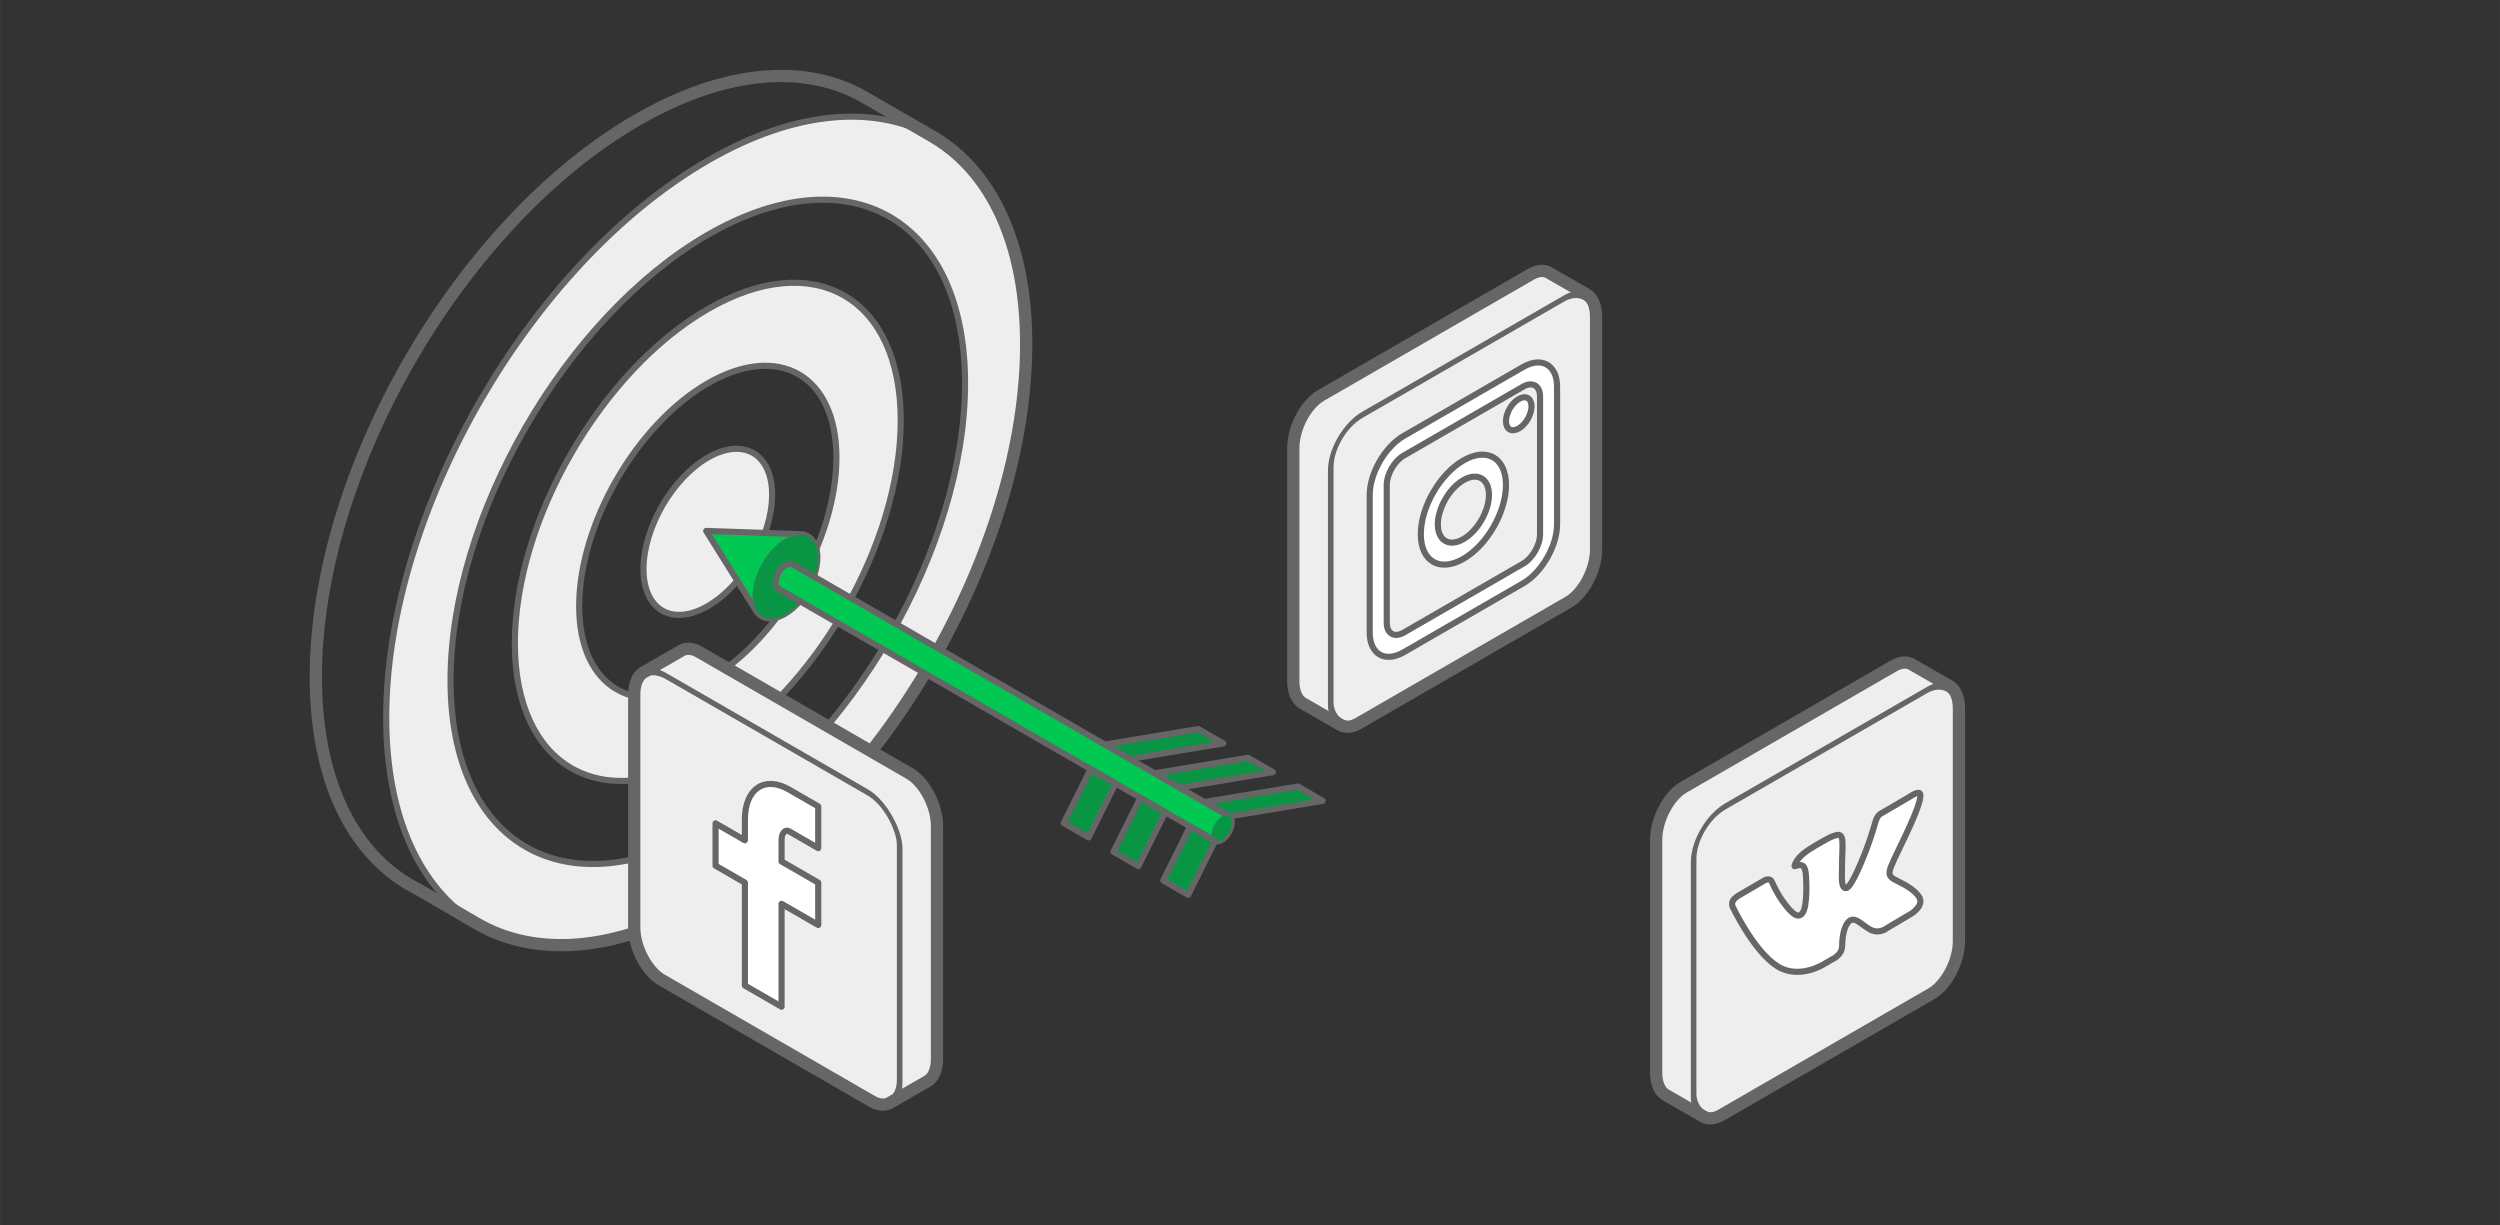
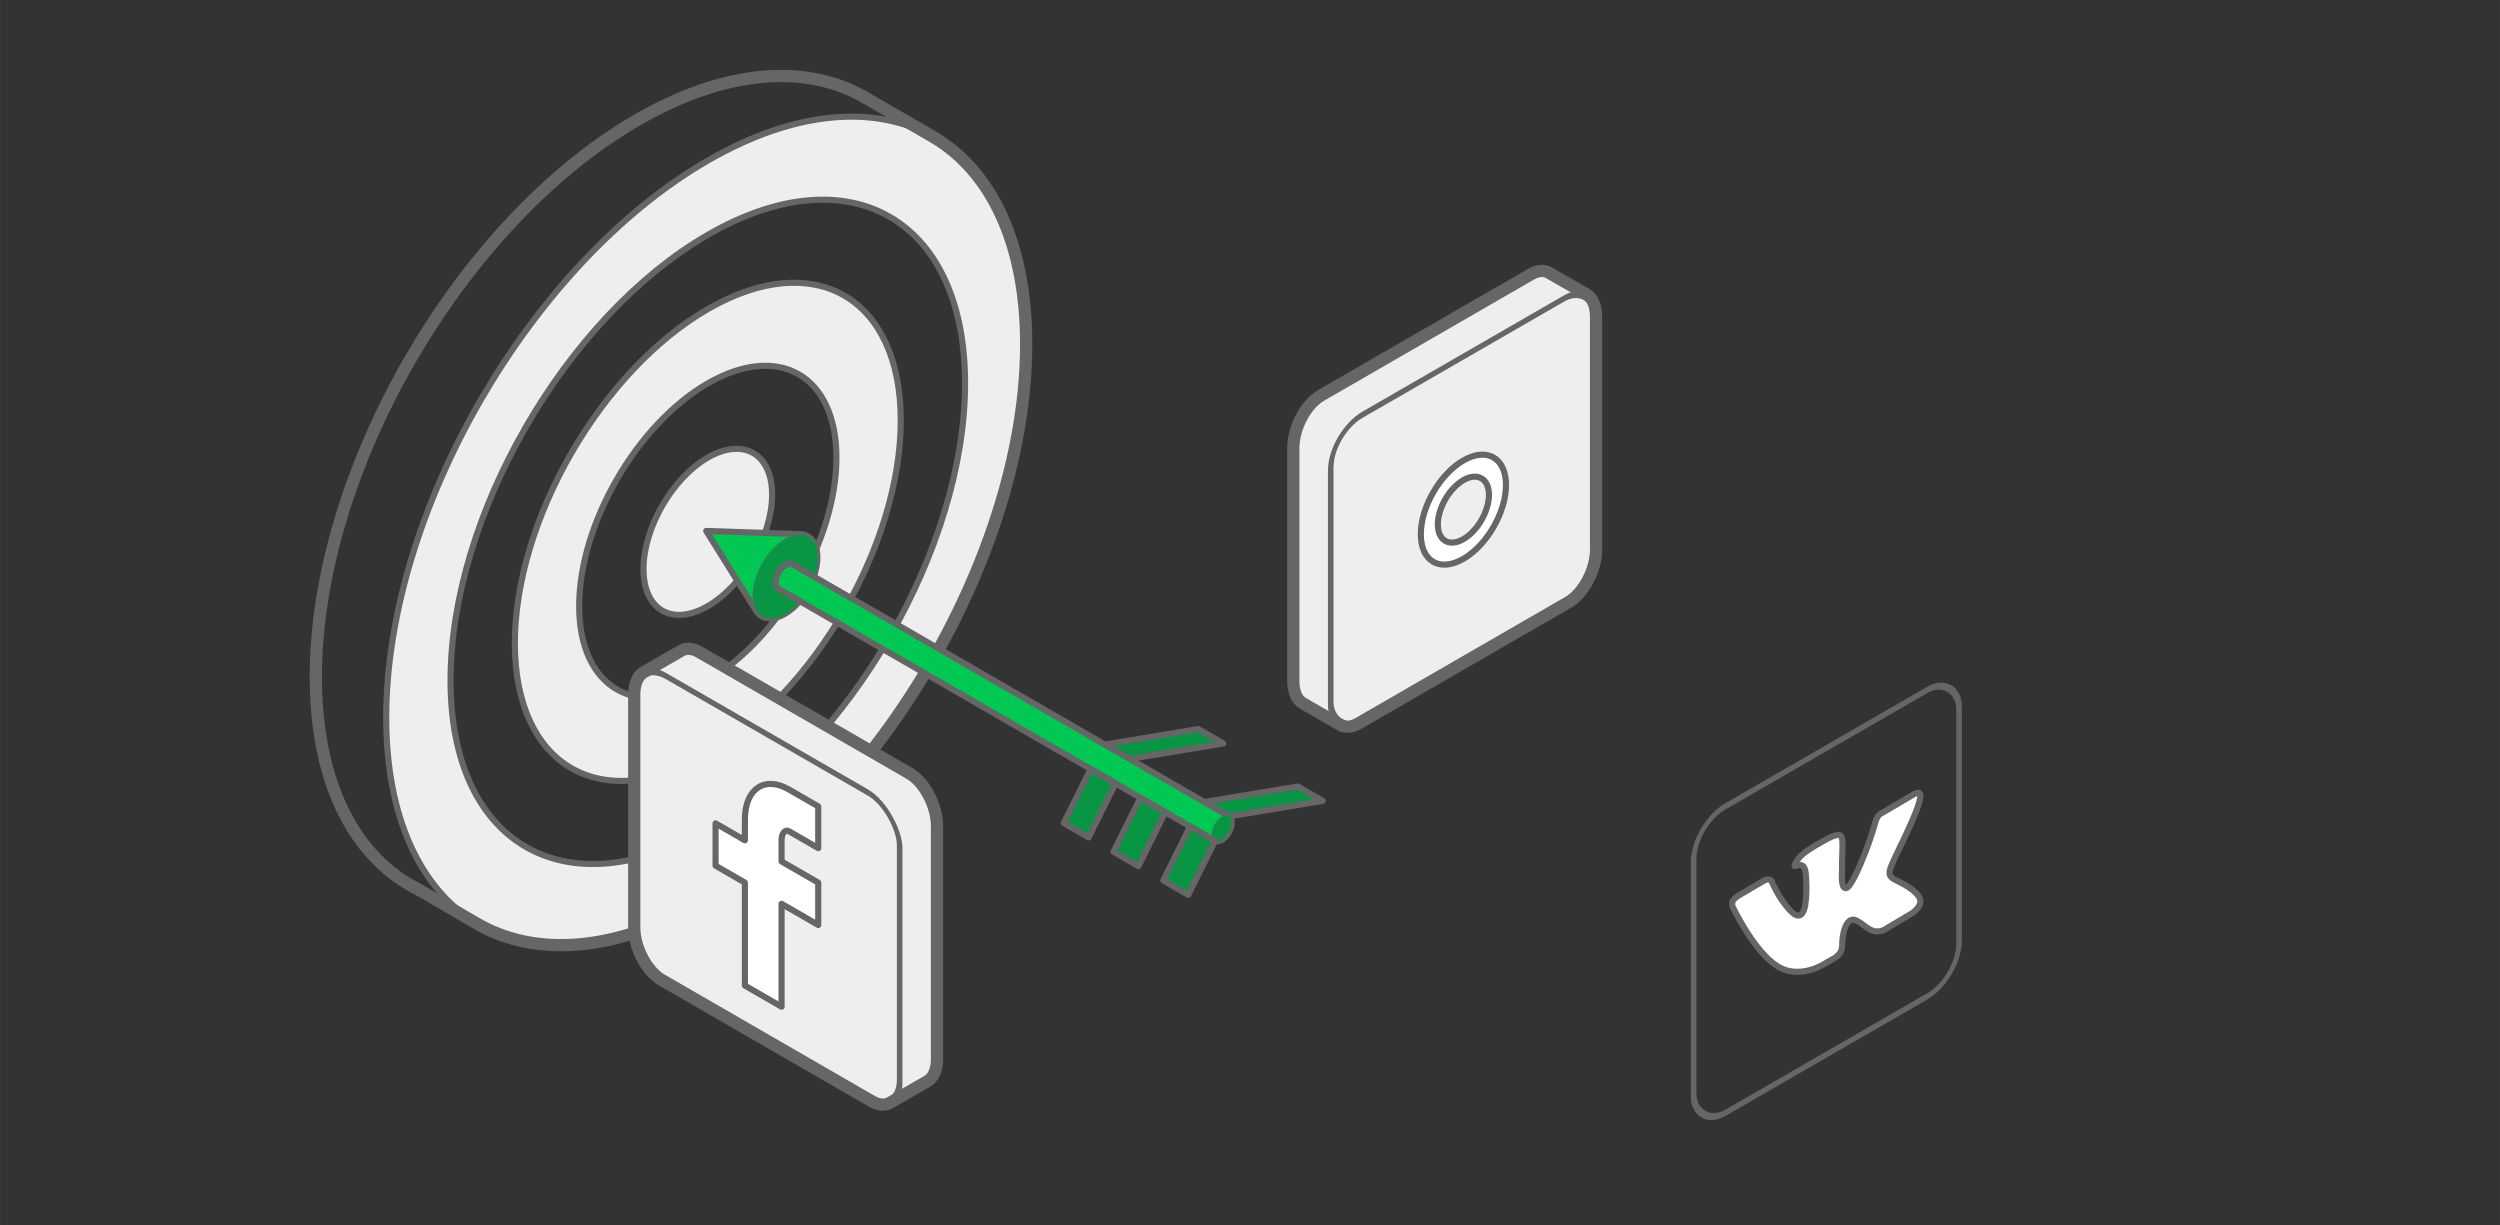
<svg xmlns="http://www.w3.org/2000/svg" xml:space="preserve" width="34.544mm" height="16.933mm" version="1.1" style="shape-rendering:geometricPrecision; text-rendering:geometricPrecision; image-rendering:optimizeQuality; fill-rule:evenodd; clip-rule:evenodd" viewBox="0 0 3454.38 1693.32">
  <rect x="0" y="0" width="3454.38" height="1693.32" fill="#333333" stroke="none" />
  <defs>
    <style type="text/css">
   
    .str1 {stroke:#666666;stroke-width:8.47;stroke-linecap:round;stroke-linejoin:round;stroke-miterlimit:22.926}
    .str0 {stroke:#666666;stroke-width:16.93;stroke-linecap:round;stroke-linejoin:round;stroke-miterlimit:22.926}
    .fil0 {fill:none}
    .fil4 {fill:#00C853}
    .fil3 {fill:#099644}
    .fil1 {fill:#EEEEEE}
    .fil2 {fill:white}
   
  </style>
  </defs>
  <g id="Слой_x0020_1">
    <g id="_1636932800832">
      <rect class="fil0" x="-0.01" y="-0.01" width="3454.4" height="1693.33" />
      <g>
        <path class="fil1 str0" d="M2142.05 377.96c-1.08,-0.78 -2.24,-1.44 -3.44,-1.97l-0.05 -0.03 0 0.01c-6.41,-2.83 -14.39,-2.1 -23.04,2.89l-290.41 167.67c-20.96,12.1 -38.1,44.84 -38.1,72.79l0 321.73c0,15.33 5.16,26.15 13.28,30.79l51.37 29.63 0.3 0.18 0.45 0.25c6.63,3.59 15.16,3.16 24.45,-2.2l290.41 -167.67c20.96,-12.1 38.1,-44.85 38.1,-72.79l0 -321.73c0,-15.32 -5.15,-26.13 -13.25,-30.78l-50.07 -28.77z" />
        <rect class="fil0 str1" transform="matrix(0.912 -0.526 -0 1.026 1838.75 598.369)" width="402.17" height="412.75" rx="48.26" ry="48.26" />
        <path class="fil2 str1" d="M2022.05 772.17c16.27,-9.39 30.99,-25.52 41.62,-43.93 10.63,-18.42 17.24,-39.23 17.24,-58.01 0,-18.78 -6.61,-31.97 -17.24,-38.11 -10.63,-6.14 -25.35,-5.26 -41.62,4.13 -16.26,9.39 -30.98,25.51 -41.61,43.93 -10.64,18.41 -17.24,39.23 -17.24,58 0,18.78 6.6,31.97 17.24,38.11 10.63,6.14 25.35,5.26 41.61,-4.12zm24.96 -53.55c-6.38,11.05 -15.22,20.73 -24.96,26.35 -9.74,5.63 -18.58,6.16 -24.96,2.47 -6.38,-3.68 -10.34,-11.6 -10.34,-22.85 0,-11.25 3.96,-23.74 10.34,-34.8 6.38,-11.05 15.22,-20.73 24.96,-26.35 9.74,-5.63 18.58,-6.15 24.96,-2.47 6.39,3.69 10.35,11.6 10.35,22.85 0,11.25 -3.96,23.74 -10.35,34.8z" />
-         <path class="fil2 str1" d="M2080.88 581.92c0,11.27 7.9,15.83 17.66,10.2 9.76,-5.64 17.65,-19.32 17.65,-30.58 0,-11.27 -7.89,-15.83 -17.65,-10.19 -9.76,5.63 -17.66,19.3 -17.66,30.57z" />
-         <path class="fil2 str1" d="M2127.97 547.93l0 190.26c0,7.51 -2.63,15.81 -6.93,23.24 -4.23,7.33 -10.1,13.76 -16.6,17.51l-164.78 95.14c-6.49,3.75 -12.37,4.1 -16.65,1.61 -4.24,-2.43 -6.87,-7.69 -6.87,-15.2l0 -190.26c0,-7.5 2.63,-15.8 6.93,-23.23 4.22,-7.34 10.1,-13.76 16.59,-17.52l164.78 -95.13c6.5,-3.75 12.37,-4.11 16.66,-1.62 4.24,2.44 6.87,7.7 6.87,15.2zm-23.53 -40.76l-164.78 95.14c-12.91,7.45 -24.66,20.35 -33.25,35.21 -8.51,14.77 -13.81,31.39 -13.81,46.3l0 190.26c0,14.91 5.3,25.42 13.87,30.4 8.53,4.9 20.28,4.23 33.19,-3.23l164.78 -95.13c12.92,-7.46 24.66,-20.35 33.26,-35.21 8.51,-14.77 13.8,-31.39 13.8,-46.3l0 -190.27c0,-14.91 -5.29,-25.42 -13.86,-30.39 -8.54,-4.9 -20.28,-4.24 -33.2,3.22z" />
      </g>
      <g>
-         <path class="fil1 str0" d="M2643.46 919.09c-1.08,-0.78 -2.24,-1.44 -3.44,-1.97l-0.05 -0.03 0 0.01c-6.41,-2.83 -14.39,-2.1 -23.04,2.89l-290.41 167.67c-20.96,12.1 -38.1,44.84 -38.1,72.79l0 321.73c0,15.33 5.16,26.15 13.28,30.79l51.37 29.63 0.3 0.18 0.45 0.25c6.63,3.59 15.16,3.16 24.45,-2.2l290.41 -167.67c20.96,-12.1 38.1,-44.85 38.1,-72.79l0 -321.73c0,-15.32 -5.15,-26.13 -13.25,-30.78l-50.07 -28.77z" />
        <rect class="fil0 str1" transform="matrix(0.912 -0.526 -0 1.026 2340.17 1139.51)" width="402.17" height="412.75" rx="48.26" ry="48.26" />
        <path class="fil2 str1" d="M2495.66 1215.17c0,0 2.3,37.64 -5.39,46.92 -5.28,6.36 -12.51,3.76 -28.04,-18.26 -7.96,-11.28 -13.96,-25.37 -13.96,-25.37 0,0 -1.16,-2.62 -3.22,-3.17 -2.53,-0.66 -6.01,0.68 -6.01,0.68l-37.18 21.73c0,0 -5.59,3.4 -7.62,7.39 -1.83,3.54 -0.17,7.75 -0.17,7.75 0,0 29.11,61.82 62.08,82.4 30.22,18.91 64.54,-3.29 64.54,-3.29l15.53 -8.96c0,0 4.71,-3.33 7.12,-7.71 2.19,-4.01 2.12,-9.12 2.12,-9.12 0,0 -0.31,-23.91 9.38,-33.05 9.56,-9.02 21.83,10.69 34.81,13.48 9.82,2.12 17.29,-3.89 17.29,-3.89l34.75 -20.61c0,0 18.18,-11.79 9.56,-23.33 -0.71,-0.94 -5.02,-9.3 -25.85,-19.6 -21.78,-10.76 -18.86,-8.68 7.37,-64.22 16.01,-33.84 22.38,-52.52 20.39,-57.82 -1.91,-5.02 -13.66,3.38 -13.66,3.38l-39.12 22.88c0,0 -2.9,1.21 -5.05,3.95 -2.11,2.66 -3.46,6.82 -3.46,6.82 0,0 -6.18,22.62 -14.45,43.58 -17.42,44.21 -24.38,50.05 -27.23,49.56 -6.63,-1.11 -4.97,-17 -4.97,-27.59 0,-33.09 4.37,-49.41 -8.47,-45.59 -4.25,1.27 -7.38,2.28 -18.26,8.45 -13.96,7.9 -25.76,14.94 -32.46,22.57 -4.45,5.09 -7.89,12.68 -5.79,11.8 2.58,-1.1 8.43,-3.05 11.54,0.03 4.01,3.98 3.88,18.21 3.88,18.21z" />
      </g>
      <g>
        <path class="fil1 str1" d="M659.98 1276.81c80.35,46.05 191.18,39.2 313.59,-31.46 245.41,-141.7 444.35,-486.23 444.35,-769.57 0,-139.98 -48.57,-238.81 -127.29,-285.93l-0.29 -0.17c-80.26,-45.25 -190.59,-38.1 -312.35,32.2 -245.41,141.7 -444.35,486.23 -444.35,769.57 0,138.52 47.55,236.76 124.84,284.44 0.5,0.31 1,0.62 1.5,0.92zm318.01 -131.51c-196.32,113.35 -355.48,21.49 -355.48,-205.16 0,-226.67 159.16,-502.29 355.48,-615.64 196.32,-113.35 355.48,-21.49 355.48,205.16 0,226.67 -159.16,502.29 -355.48,615.64z" />
        <path class="fil1 str1" d="M711.38 888.82c0,170 119.36,238.9 266.61,153.88 147.25,-85 266.61,-291.72 266.61,-461.72 0,-170 -119.36,-238.9 -266.61,-153.88 -147.25,85 -266.61,291.72 -266.61,461.72zm266.61 51.29c-98.16,56.67 -177.73,10.74 -177.73,-102.59 0,-113.33 79.57,-251.15 177.73,-307.83 98.16,-56.67 177.73,-10.74 177.73,102.59 0,113.33 -79.57,251.15 -177.73,307.83z" />
        <path class="fil1 str1" d="M889.12 786.21c0,56.67 39.79,79.64 88.87,51.31 49.08,-28.34 88.87,-97.25 88.87,-153.93 0,-56.67 -39.79,-79.64 -88.87,-51.31 -49.08,28.34 -88.87,97.25 -88.87,153.93z" />
      </g>
      <path class="fil0 str0" d="M1196.79 135.67l-1.77 -1.03 -3.44 -1.98 0 0.03c-80.12,-44.36 -189.84,-36.88 -310.88,32.99 -245.41,141.7 -444.35,486.23 -444.35,769.57 0,133.7 44.32,229.86 116.91,279.26l-0.02 0.02 0.32 0.19c7.86,5.33 16.05,10.11 24.54,14.33l80.36 46.91 0 -0.03c80.47,47.01 191.93,40.53 315.11,-30.58 245.41,-141.7 444.35,-486.23 444.35,-769.57 0,-139.98 -48.57,-238.81 -127.31,-285.91l0.02 -0.02 -93.84 -54.18z" />
      <g>
        <g>
          <polygon class="fil3 str1" points="1655.76,1007.4 1526.53,1028.83 1560.9,1048.68 1690.13,1027.24 " />
-           <polygon class="fil3 str1" points="1724.5,1047.08 1595.27,1068.52 1629.64,1088.36 1758.87,1066.93 " />
          <polygon class="fil3 str1" points="1793.24,1086.77 1664.01,1108.21 1698.38,1128.05 1827.6,1106.61 " />
        </g>
        <g>
          <path class="fil4 str1" d="M1084.31 848.32c24.89,-14.37 45.08,-49.33 45.08,-78.07 0,-20.08 -9.84,-31.82 -24.26,-32.18l-0.3 -0.01 -129.05 -4.45 67.59 108.11c0.69,1.32 1.46,2.55 2.3,3.68l0.02 0.03c7.89,10.54 22.24,12.35 38.62,2.89z" />
          <ellipse class="fil3 str1" transform="matrix(0.088 -0.051 -0 0.105 1085.38 796.69)" rx="513.29" ry="497.41" />
          <path class="fil4 str1" d="M1095.39 779.9l-0.01 0 -0.07 -0.04c-2.52,-1.55 -6.03,-1.39 -9.93,0.87 -7.63,4.41 -13.82,15.12 -13.82,23.94 0,4.73 1.78,7.95 4.61,9.24l601.6 347.34c0.32,0.22 0.65,0.42 1,0.58l0.08 0.04c2.44,1.11 5.67,0.78 9.21,-1.26 7.63,-4.41 13.82,-15.12 13.82,-23.94 0,-4.08 -1.32,-7.03 -3.51,-8.6l0.01 -0.02 -0.25 -0.14 -0.59 -0.35 -602.15 -347.66z" />
          <ellipse class="fil3 str1" transform="matrix(0.027 -0.016 -0 0.032 1688.06 1144.65)" rx="513.29" ry="497.41" />
        </g>
        <g>
          <polygon class="fil3 str1" points="1469.88,1137.26 1507,1062.65 1541.37,1082.5 1504.24,1157.11 " />
          <polygon class="fil3 str1" points="1538.61,1176.95 1575.74,1102.34 1610.11,1122.18 1572.98,1196.79 " />
          <polygon class="fil3 str1" points="1607.35,1216.63 1644.48,1142.03 1678.85,1161.87 1641.72,1236.48 " />
        </g>
      </g>
      <g>
        <path class="fil1 str0" d="M939.66 900.1c1.08,-0.78 2.24,-1.44 3.44,-1.97l0.05 -0.03 0 0.01c6.41,-2.83 14.39,-2.1 23.04,2.89l290.41 167.67c20.96,12.1 38.1,44.84 38.1,72.79l0 321.73c0,15.33 -5.16,26.15 -13.28,30.79l-51.37 29.63 -0.3 0.18 -0.45 0.25c-6.63,3.59 -15.16,3.16 -24.45,-2.2l-290.41 -167.67c-20.96,-12.1 -38.1,-44.85 -38.1,-72.79l0 -321.73c0,-15.32 5.15,-26.13 13.25,-30.78l50.07 -28.77z" />
        <rect class="fil0 str1" transform="matrix(0.912 0.526 -0 1.026 876.337 908.845)" width="402.17" height="412.75" rx="48.26" ry="48.26" />
        <path class="fil2 str1" d="M1130.58 1278.12l0 -58.52 -50.67 -29.25 0 -29.69c0,-9.92 5.46,-14.85 10.14,-12.15l40.53 23.4 0 -57.62 -40.53 -23.4c-33.51,-19.35 -60.81,-0.9 -60.81,41.41l0 28.8 -40.53 -23.4 0 58.51 40.53 23.4 0 142.21 50.67 29.25 0 -142.2 50.67 29.25z" />
      </g>
    </g>
  </g>
</svg>